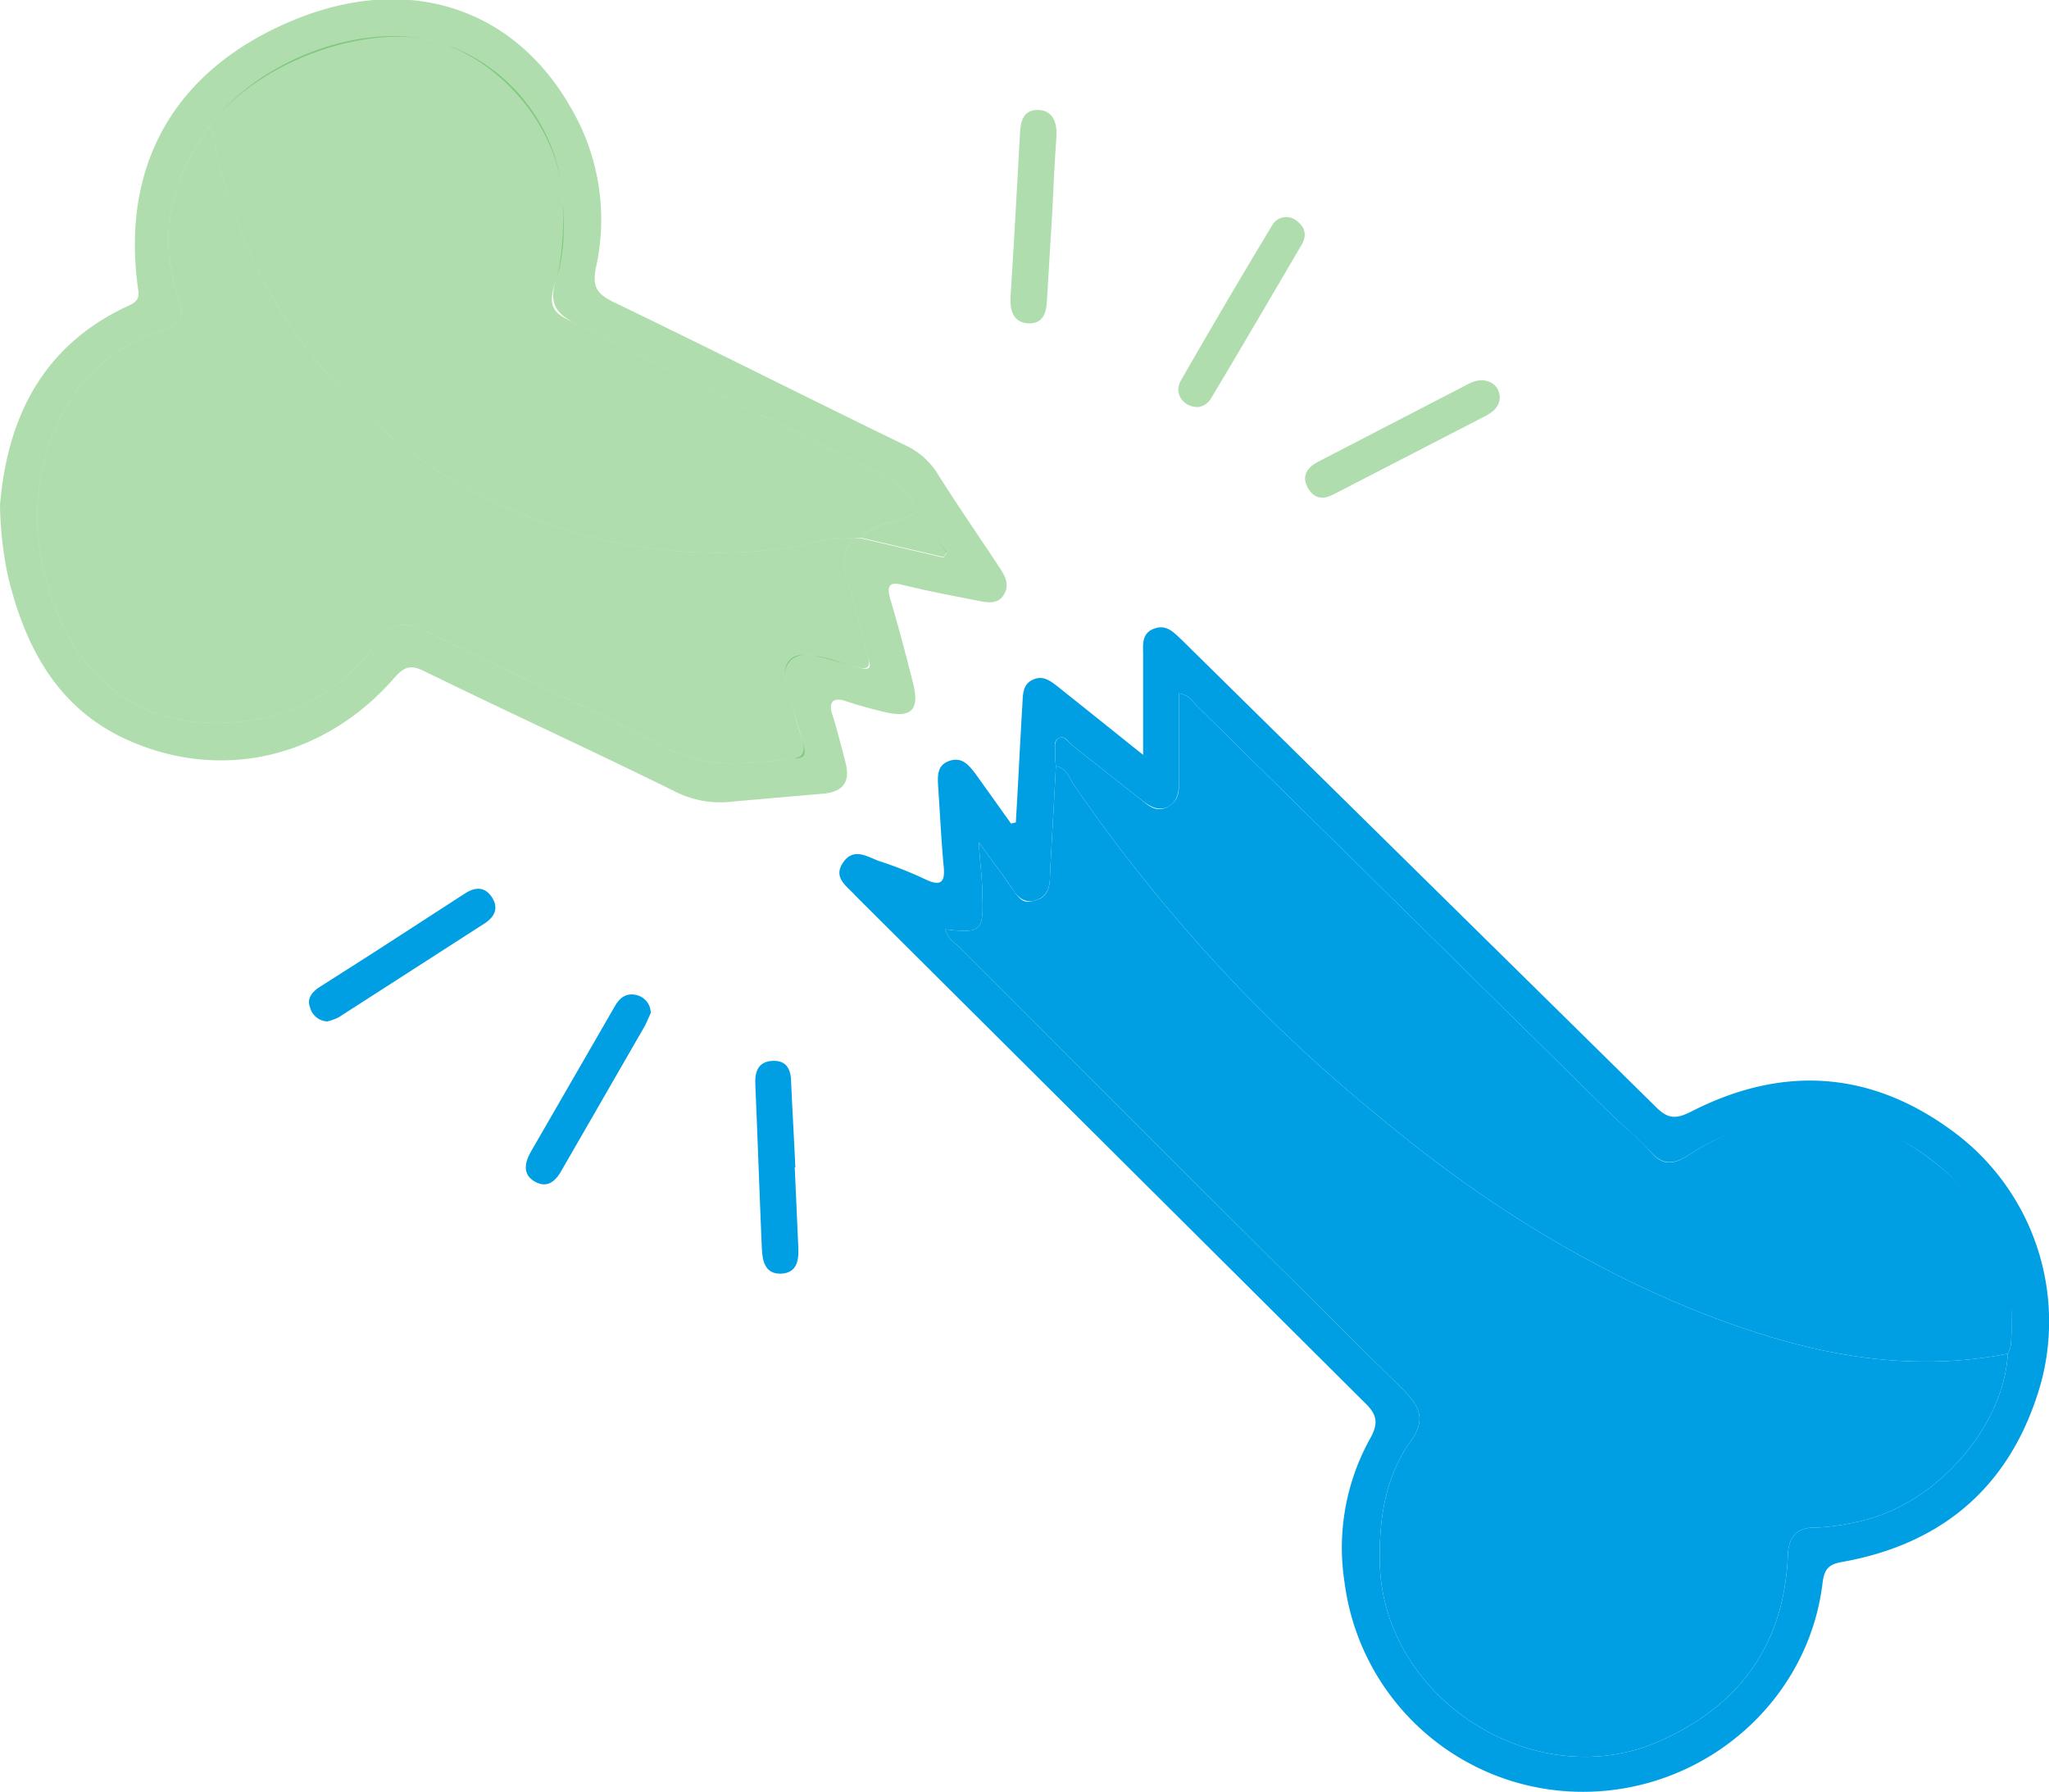
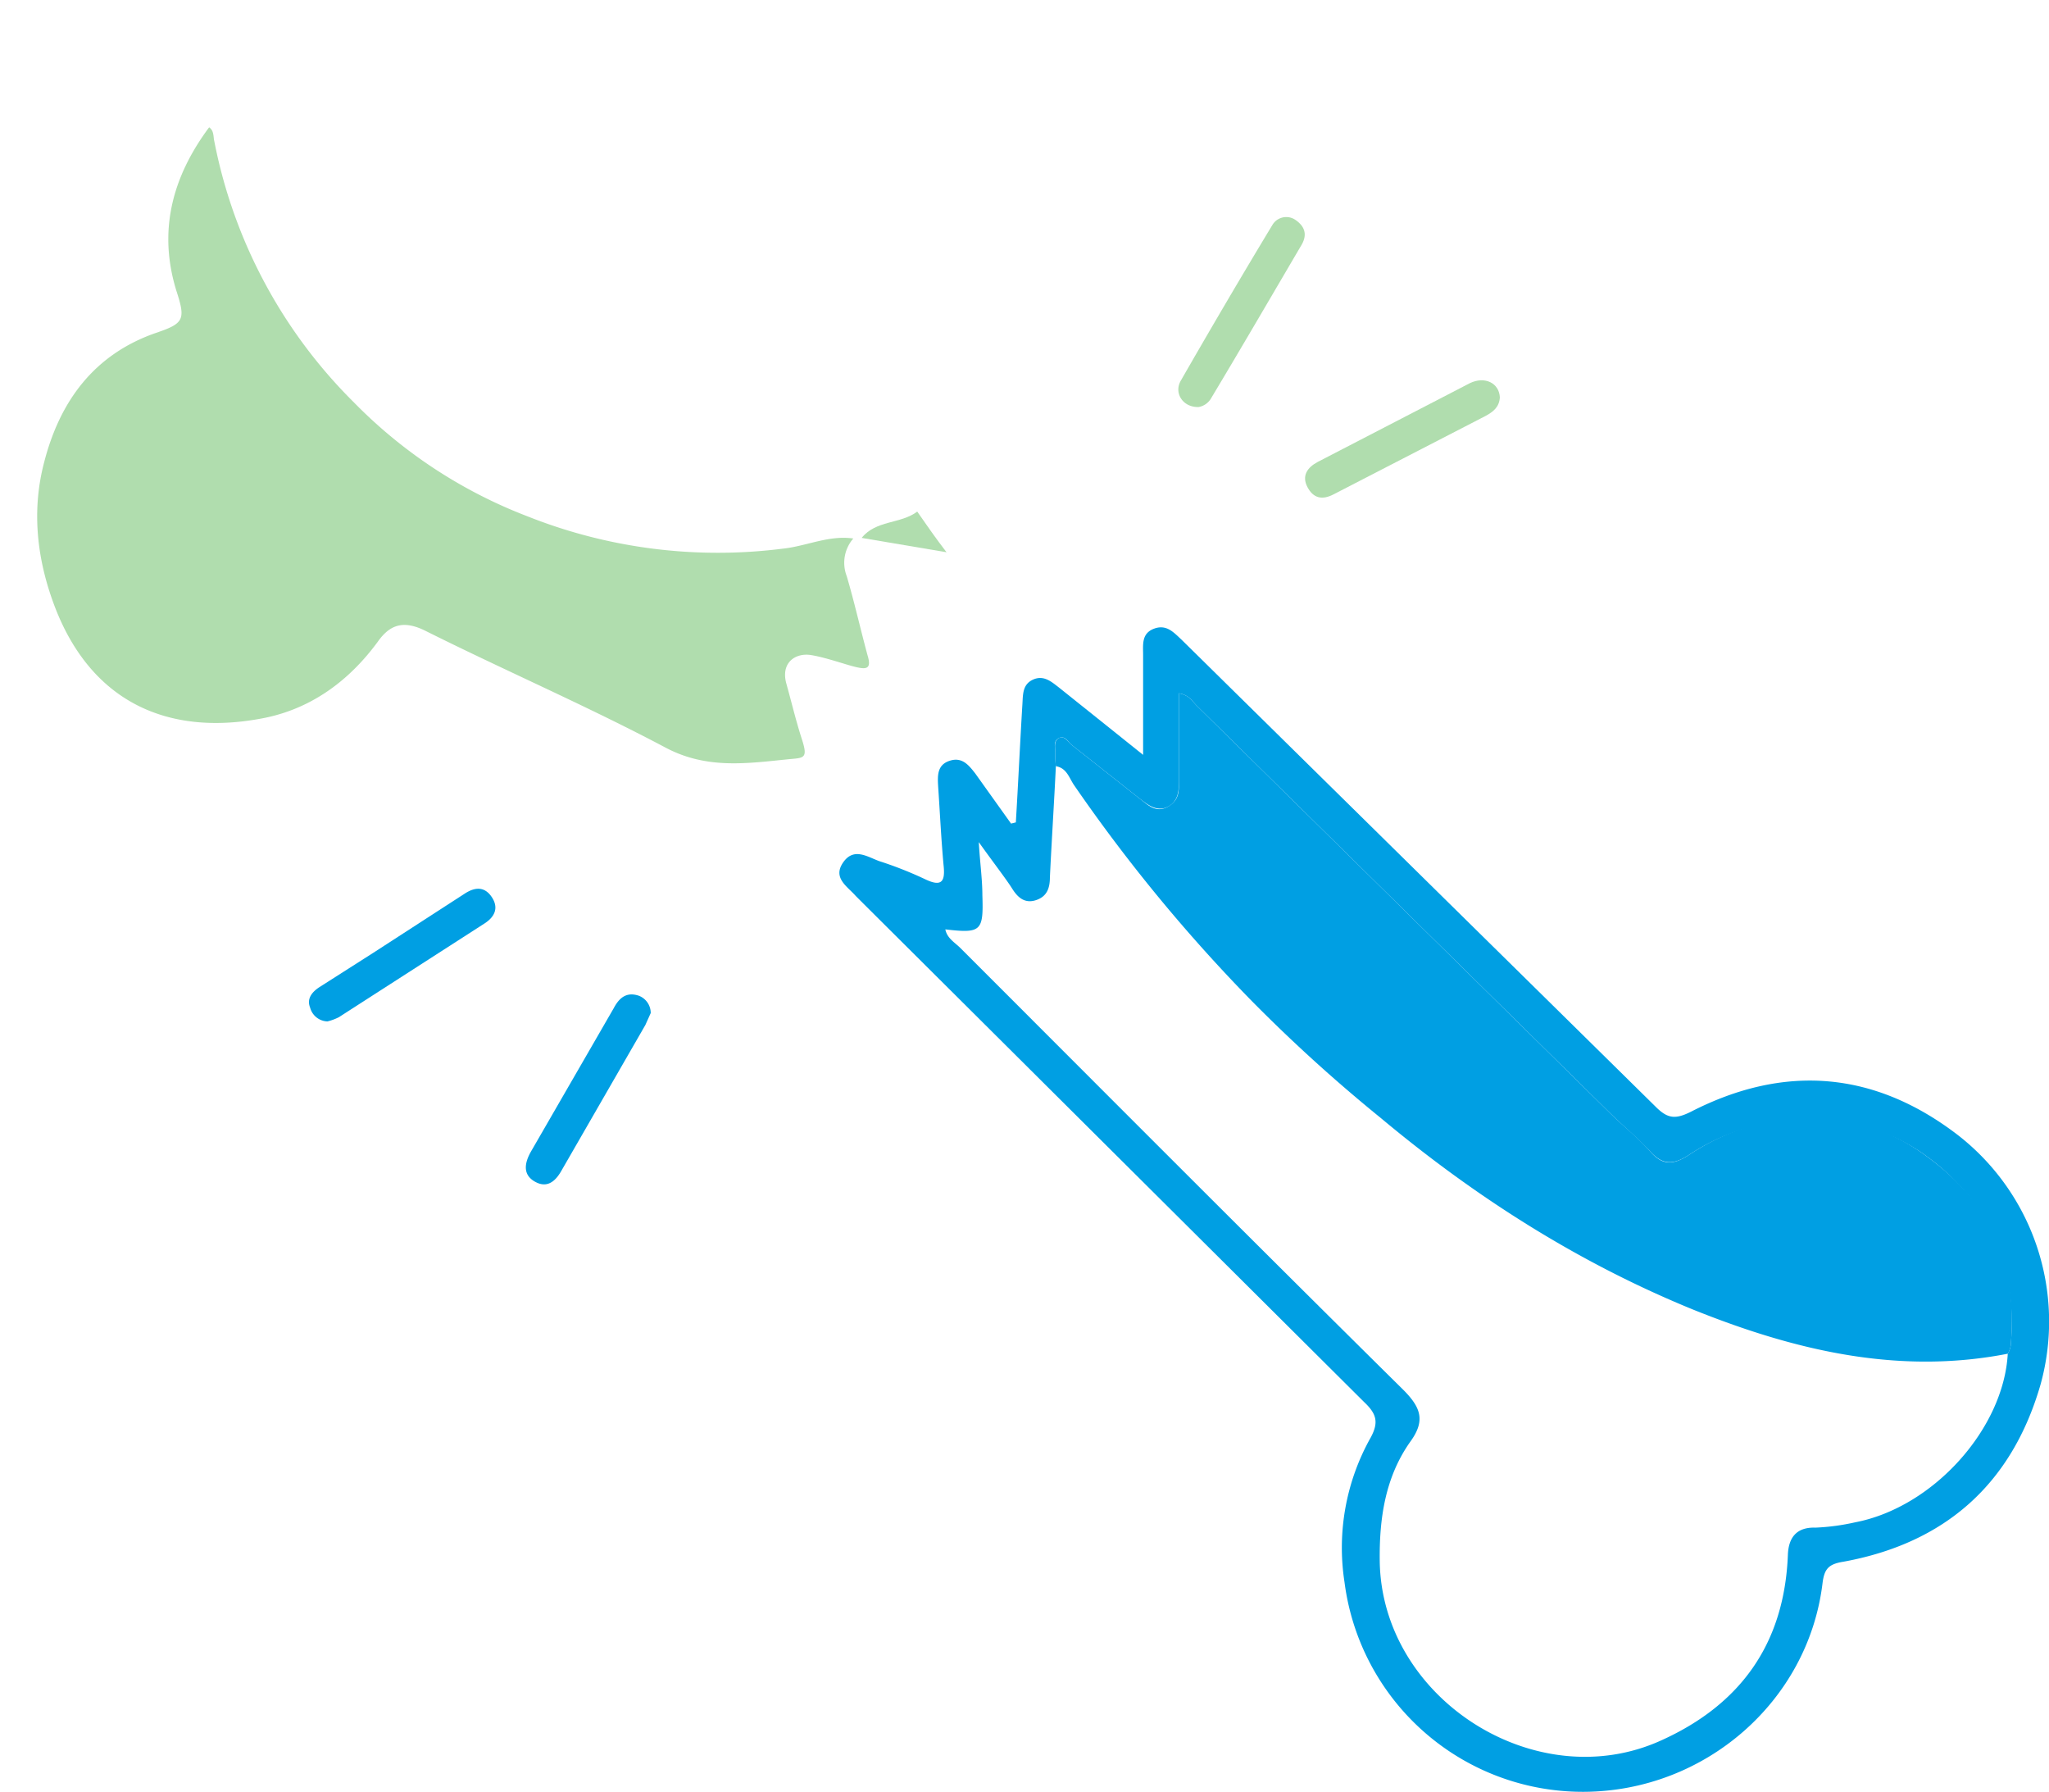
<svg xmlns="http://www.w3.org/2000/svg" id="Layer_1" data-name="Layer 1" width="342.9" height="299.8" viewBox="0 0 342.9 299.8">
  <defs>
    <style>.cls-1{fill:#009fe3;}.cls-2{fill:#3aaa35;opacity:0.4;}</style>
  </defs>
  <path class="cls-1" d="M174.5,165.6c.4-6.6.7-13.2,1.1-19.8.1-1.6,0-3.3,1.8-4.1s3.1.4,4.4,1.4l14,11.2V137.6c0-1.7-.3-3.6,1.8-4.4s3.3.6,4.6,1.8l79.4,78.2c2,2,3.3,2.1,5.9.8,15.6-8,30.6-6.8,44.5,3.8a39.5,39.5,0,0,1,14,41.8c-4.8,16.7-16,26.6-33,29.7-2.5.4-3.2,1.2-3.5,3.6-2.4,19.8-19.7,34.8-39.9,34.9a40.2,40.2,0,0,1-40.1-35.1,37.6,37.6,0,0,1,4.4-24.2c1.4-2.6.9-4-1.1-5.9L149,179.2l-1.3-1.3c-1.4-1.6-3.9-3-2.1-5.6s4.1-.9,6.1-.2a63.2,63.2,0,0,1,7.6,3c2.9,1.4,3.4.3,3.1-2.4-.4-4.4-.6-8.7-.9-13.1-.1-1.8-.2-3.6,1.9-4.3s3.2.7,4.3,2.1l6,8.4Zm6.7-9.4c-.3,6.2-.7,12.4-1,18.6,0,1.8-.5,3.2-2.3,3.8s-3-.3-4-1.9-3.4-4.7-5.6-7.8c.2,3.5.6,6.2.6,8.9.2,6-.2,6.4-6.2,5.7.3,1.5,1.6,2.2,2.5,3.1,24.7,24.7,49.3,49.4,74.1,73.9,2.9,2.9,3.8,5.1,1.3,8.6-4.3,6-5.3,13-5.2,20.2.4,23,26.2,39.4,47.1,29.9,13.3-6,20.6-16.2,21.2-31,.1-3.1,1.6-4.7,4.6-4.6a37.3,37.3,0,0,0,6.7-.9c13-2.5,24.8-15.6,25.5-28.2a3.9,3.9,0,0,0,.5-1.4c1.1-13.2-3.5-24-14.3-31.8s-26.9-8.4-39.5-.1c-2.6,1.7-4.4,1.8-6.5-.5s-4.7-4.4-7-6.7l-68.9-67.9c-.8-.8-1.3-1.8-3-2.1v14.5c0,1.8-.1,3.6-1.9,4.5s-3.4-.4-4.7-1.4l-11.4-9c-.6-.5-1.1-1.6-2.1-1.1s-.6,1.6-.6,2.4A17.7,17.7,0,0,0,181.2,156.2Z" transform="translate(-4.5 -28)" />
-   <path class="cls-2" d="M4.5,112.5c1.2-14.2,6.8-26.6,21.6-33.4,1.3-.6,1.8-1.2,1.5-2.8-2.9-20.8,6.2-36.6,25.7-44.8s37.5-2.2,47,15a36.9,36.9,0,0,1,3.9,26.4c-.6,3.2.3,4.3,2.9,5.6,16.4,7.9,32.6,16.1,48.9,24a12.5,12.5,0,0,1,5.3,4.6c3.4,5.4,7,10.6,10.5,15.9.9,1.4,1.7,2.8.7,4.5s-2.8,1.3-4.4,1c-4.1-.8-8.3-1.6-12.4-2.6-2.5-.7-2.8.2-2.2,2.4,1.4,4.6,2.6,9.3,3.8,14s-.5,5.9-4.9,4.8c-2.1-.5-4.3-1.1-6.4-1.8s-2.9.2-2.2,2.3,1.5,5.3,2.2,8,.1,4.9-3.8,5.2l-14.9,1.3a16.9,16.9,0,0,1-10.1-1.8c-13.8-6.8-27.8-13.2-41.7-20-2.2-1.1-3.3-.8-4.9,1-11.8,13.6-29.2,17.6-45,10.4-11.5-5.3-16.8-15.3-19.7-27A61.2,61.2,0,0,1,4.5,112.5ZM158,113.6a11.6,11.6,0,0,0-6.3-6.4L100.8,82.1c-3.4-1.6-4.4-3.6-3.3-7.1s1.5-9.5,1.1-14.4c-.8-11.5-10.6-23-21.8-25.8S47.2,38.4,39.5,49.3c-6.1,8.2-8.6,17.2-5.5,27.3,1.6,4.9,1.3,5.5-3.4,7.1-10.4,3.6-16.1,11.5-18.7,21.6-2.2,8.3-1.2,16.7,2,24.8,6.2,15.5,18.8,20.9,33.9,18.2,8.3-1.4,14.9-6.1,19.9-12.9,2.1-3,4.4-3.6,7.9-1.9,13.4,6.7,27.1,12.6,40.3,19.6,7,3.7,13.8,2.6,20.9,1.9,2.3-.2,2.5-1.3,1.9-3.3s-1.8-6.2-2.6-9.3.4-5.3,4.1-4.8,5,1.4,7.5,2,2.7.4,2-1.9c-1.2-4.4-2.2-8.9-3.5-13.3a6.2,6.2,0,0,1,1.1-6.3h1.4l13.7,3.2.5-.8C161.2,118.2,159.6,115.9,158,113.6Z" transform="translate(-4.5 -28)" />
-   <path class="cls-1" d="M137.5,223.3l.6,13.5c.1,2.2-.3,4.2-2.9,4.3s-3.1-2-3.2-4.1c-.4-9.2-.7-18.4-1.1-27.6-.1-2.1.5-3.8,2.9-3.9s3.1,1.5,3.1,3.7c.2,4.7.5,9.4.7,14.1Z" transform="translate(-4.5 -28)" />
-   <path class="cls-2" d="M180.6,63.4l-.9,15c-.1,2-.7,3.8-3.1,3.7s-3.1-2-3-4.3c.6-9.2,1.1-18.4,1.6-27.6.1-2.1.7-3.9,3.1-3.8s3.1,2.1,3,4.3c-.3,4.3-.5,8.5-.7,12.7Z" transform="translate(-4.5 -28)" />
  <path class="cls-2" d="M255.5,94.5c-.1,1.6-1.1,2.4-2.4,3.1l-25.4,13.1c-1.9,1-3.4.7-4.4-1.2s0-3.3,1.7-4.2l25.5-13.2C253,90.9,255.4,92.1,255.5,94.5Z" transform="translate(-4.5 -28)" />
  <path class="cls-1" d="M59.3,198.9a3.1,3.1,0,0,1-2.9-2.3c-.6-1.5.3-2.6,1.5-3.4l9.1-5.8,15.3-9.9c1.7-1.1,3.3-1.2,4.5.6s.5,3.3-1.2,4.4L61.2,198.2A8.9,8.9,0,0,1,59.3,198.9Z" transform="translate(-4.5 -28)" />
  <path class="cls-2" d="M205.1,96.1c-2.6.1-4.2-2.3-3-4.4,5-8.7,10.1-17.4,15.3-26a2.7,2.7,0,0,1,3.9-.9c1.6,1.1,2,2.5,1,4.2-5,8.5-10,17.1-15.1,25.6A3,3,0,0,1,205.1,96.1Z" transform="translate(-4.5 -28)" />
  <path class="cls-1" d="M113.4,197.5l-.9,2-14,24.3c-1,1.8-2.4,3.1-4.5,1.9s-1.7-3.2-.6-5.1l13.8-23.9c.9-1.7,2.1-2.8,4.2-2.1A3.1,3.1,0,0,1,113.4,197.5Z" transform="translate(-4.5 -28)" />
-   <path class="cls-1" d="M340.5,254.5c-.7,12.6-12.5,25.7-25.5,28.2a37.3,37.3,0,0,1-6.7.9c-3-.1-4.5,1.5-4.6,4.6-.6,14.8-7.9,25-21.2,31-20.9,9.5-46.7-6.9-47.1-29.9-.1-7.2.9-14.2,5.2-20.2,2.5-3.5,1.6-5.7-1.3-8.6-24.8-24.5-49.4-49.2-74.1-73.9-.9-.9-2.2-1.6-2.5-3.1,6,.7,6.4.3,6.2-5.7,0-2.7-.4-5.4-.6-8.9,2.2,3.1,4,5.4,5.6,7.8s2.2,2.4,4,1.9,2.3-2,2.3-3.8c.3-6.2.7-12.4,1-18.6,1.8.3,2.2,1.9,3,3.1A271.7,271.7,0,0,0,214,195.5,264.4,264.4,0,0,0,235.5,215c15.9,13.3,33.2,24.3,52.3,32.1C304.7,253.9,322.1,258.1,340.5,254.5Z" transform="translate(-4.5 -28)" />
  <path class="cls-1" d="M340.5,254.5c-18.4,3.6-35.8-.6-52.7-7.4-19.1-7.8-36.4-18.8-52.3-32.1A264.4,264.4,0,0,1,214,195.5a271.7,271.7,0,0,1-29.8-36.2c-.8-1.2-1.2-2.8-3-3.1a17.7,17.7,0,0,1-.1-2.3c0-.8-.3-1.9.6-2.4s1.5.6,2.1,1.1l11.4,9c1.3,1,2.7,2.5,4.7,1.4s1.9-2.7,1.9-4.5V144c1.7.3,2.2,1.3,3,2.1L273.7,214c2.3,2.3,4.9,4.3,7,6.7s3.9,2.2,6.5.5c12.6-8.3,27.8-8.4,39.5.1s15.4,18.6,14.3,31.8A3.9,3.9,0,0,1,340.5,254.5Z" transform="translate(-4.5 -28)" />
  <path class="cls-2" d="M147.3,118.1a6.2,6.2,0,0,0-1.1,6.3c1.3,4.4,2.3,8.9,3.5,13.3.7,2.3-.3,2.3-2,1.9s-5-1.6-7.5-2-5.1,1.2-4.1,4.8,1.6,6.2,2.6,9.3.4,3.1-1.9,3.3c-7.1.7-13.9,1.8-20.9-1.9-13.2-7-26.9-12.9-40.3-19.6-3.5-1.7-5.8-1.1-7.9,1.9-5,6.8-11.6,11.5-19.9,12.9-15.1,2.7-27.7-2.7-33.9-18.2-3.2-8.1-4.2-16.5-2-24.8,2.6-10.1,8.3-18,18.7-21.6,4.7-1.6,5-2.2,3.4-7.1-3.1-10.1-.6-19.1,5.5-27.3.7.5.7,1.2.8,2a84.1,84.1,0,0,0,23.4,44,81.4,81.4,0,0,0,29.1,19.1,86.2,86.2,0,0,0,42.7,5.4C139.4,119.4,143.2,117.5,147.3,118.1Z" transform="translate(-4.5 -28)" />
-   <path class="cls-2" d="M147.3,118.1c-4.1-.6-7.9,1.3-11.8,1.7a86.2,86.2,0,0,1-42.7-5.4A81.4,81.4,0,0,1,63.7,95.3a84.1,84.1,0,0,1-23.4-44c-.1-.8-.1-1.5-.8-2,7.7-10.9,24.9-17.6,37.3-14.5s21,14.3,21.8,25.8c.4,4.9.5,9.7-1.1,14.4s-.1,5.5,3.3,7.1l50.9,25.1a11.6,11.6,0,0,1,6.3,6.4c-2.8,2.1-6.9,1.4-9.3,4.4Z" transform="translate(-4.5 -28)" />
-   <path class="cls-2" d="M148.7,118c2.4-3,6.5-2.3,9.3-4.4,1.6,2.3,3.2,4.6,4.9,6.8l-.5.8Z" transform="translate(-4.5 -28)" />
+   <path class="cls-2" d="M148.7,118c2.4-3,6.5-2.3,9.3-4.4,1.6,2.3,3.2,4.6,4.9,6.8Z" transform="translate(-4.5 -28)" />
</svg>